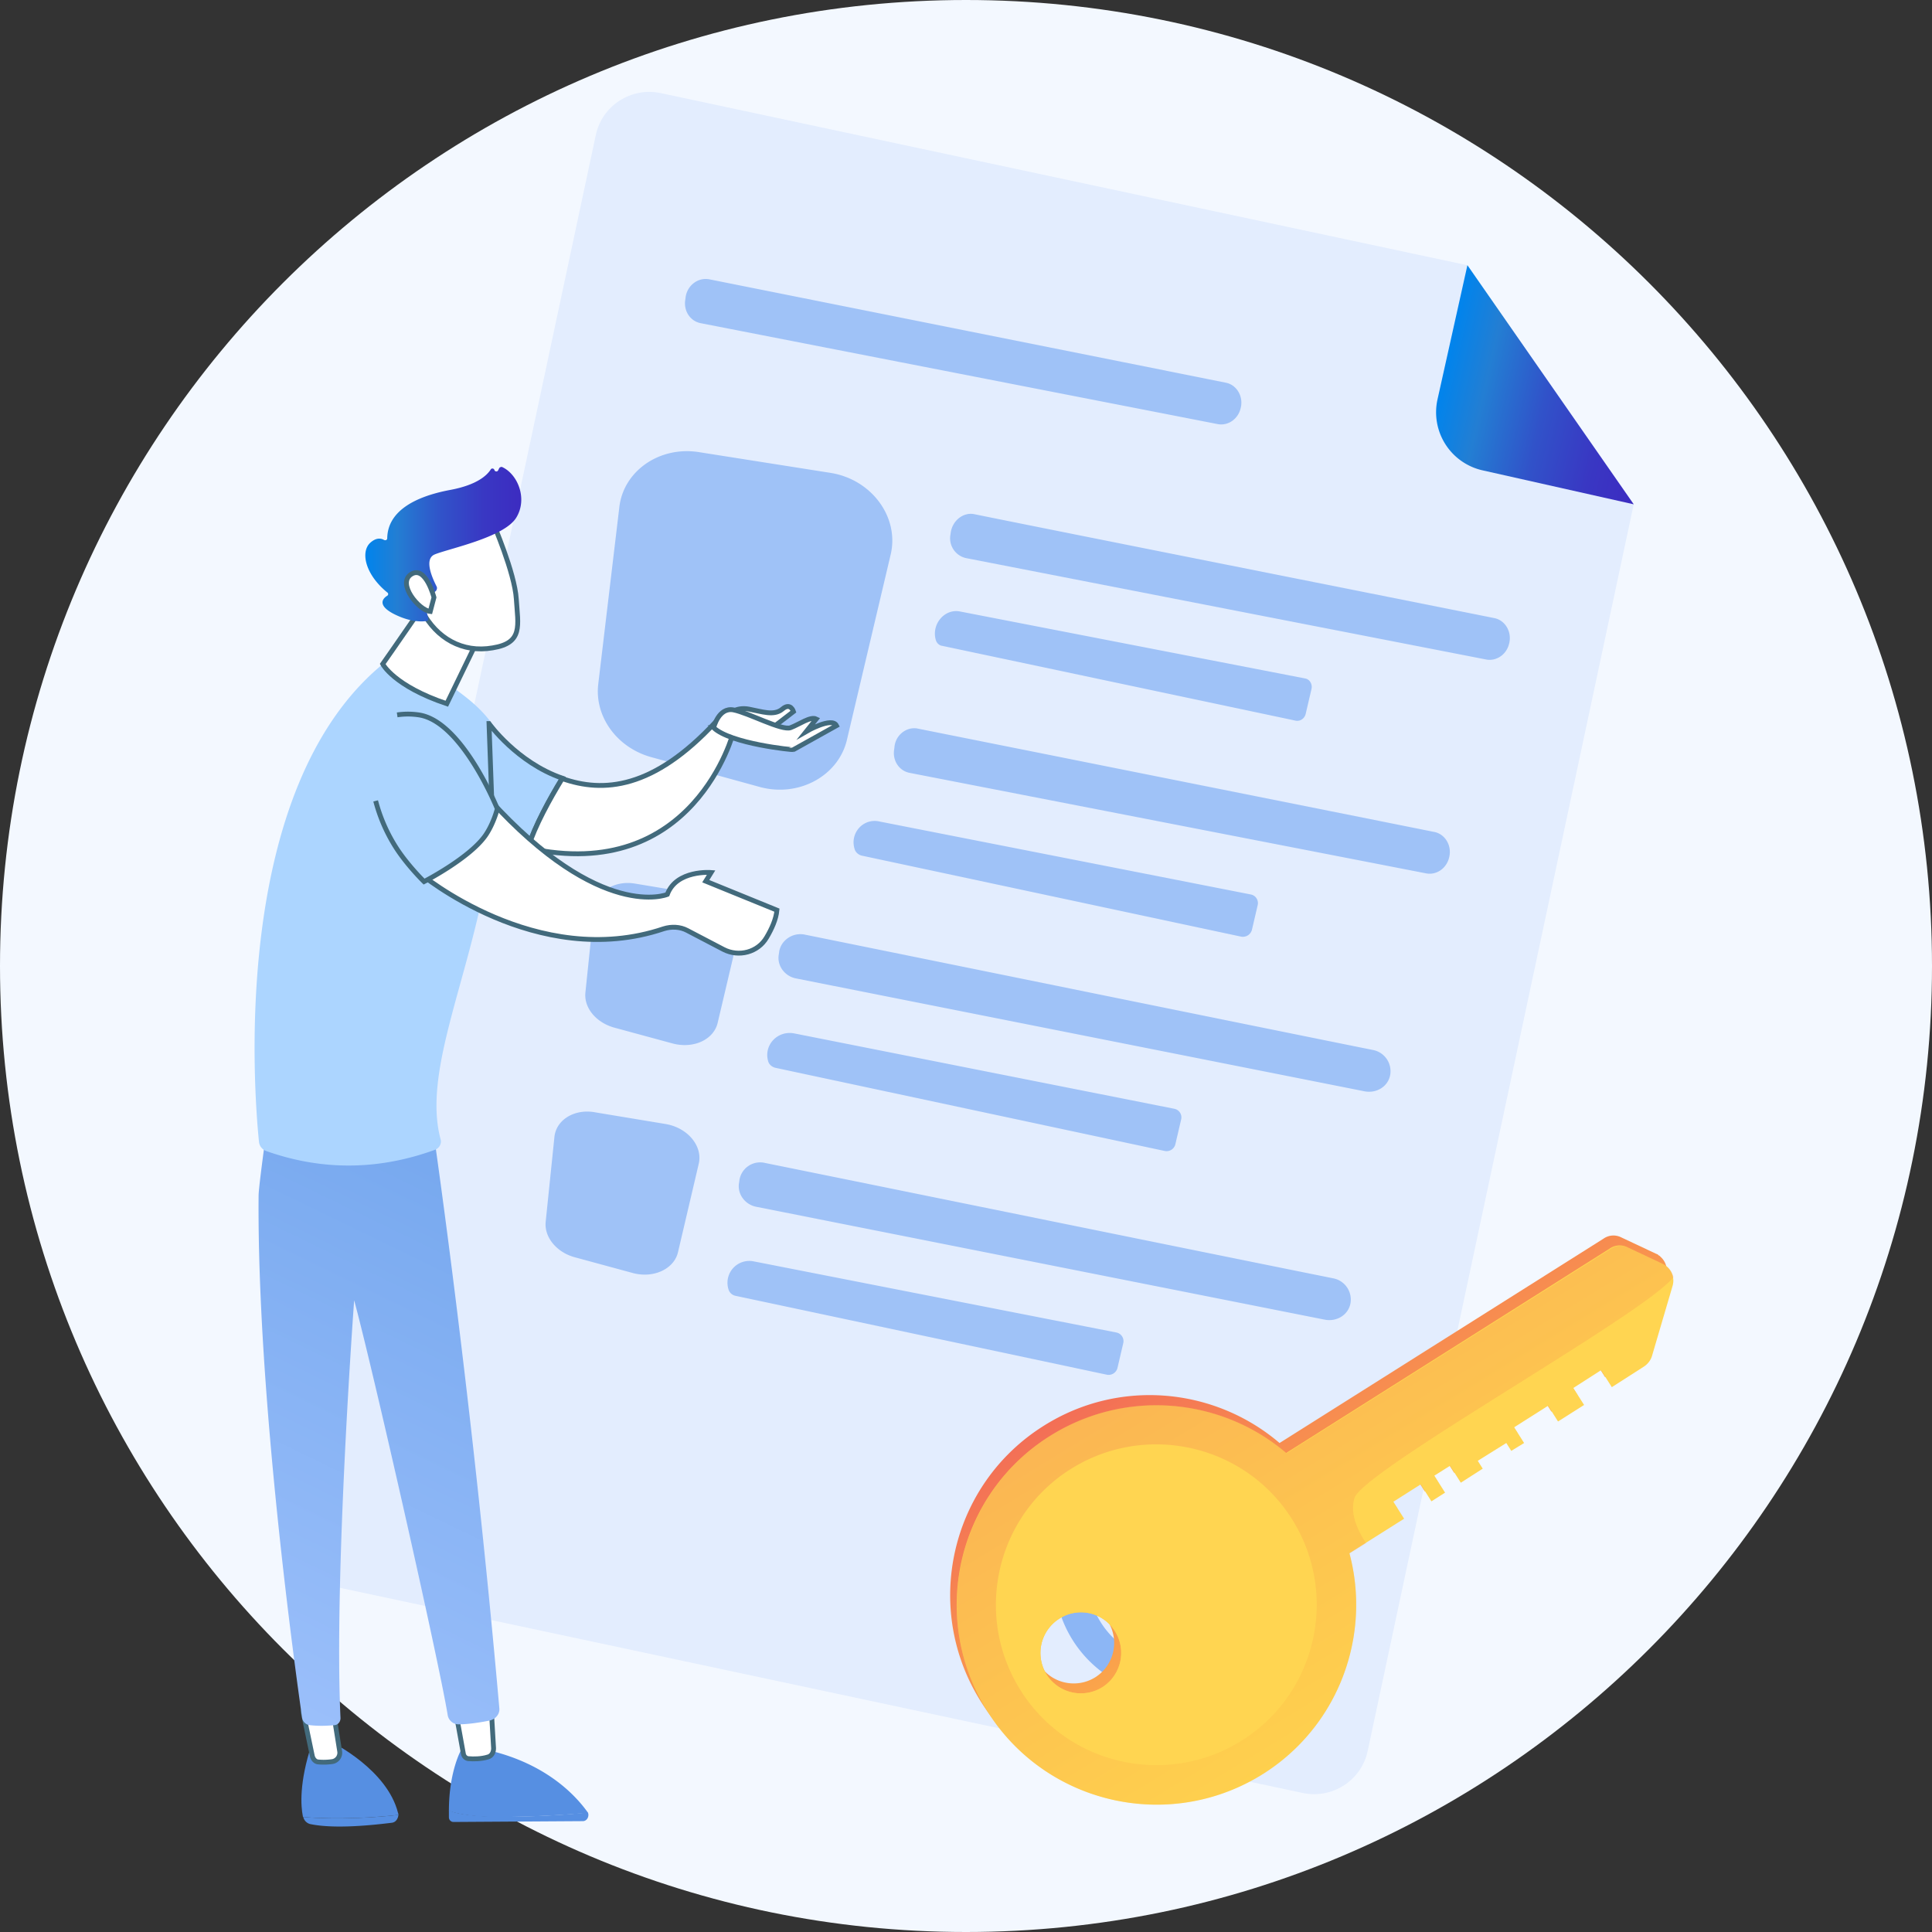
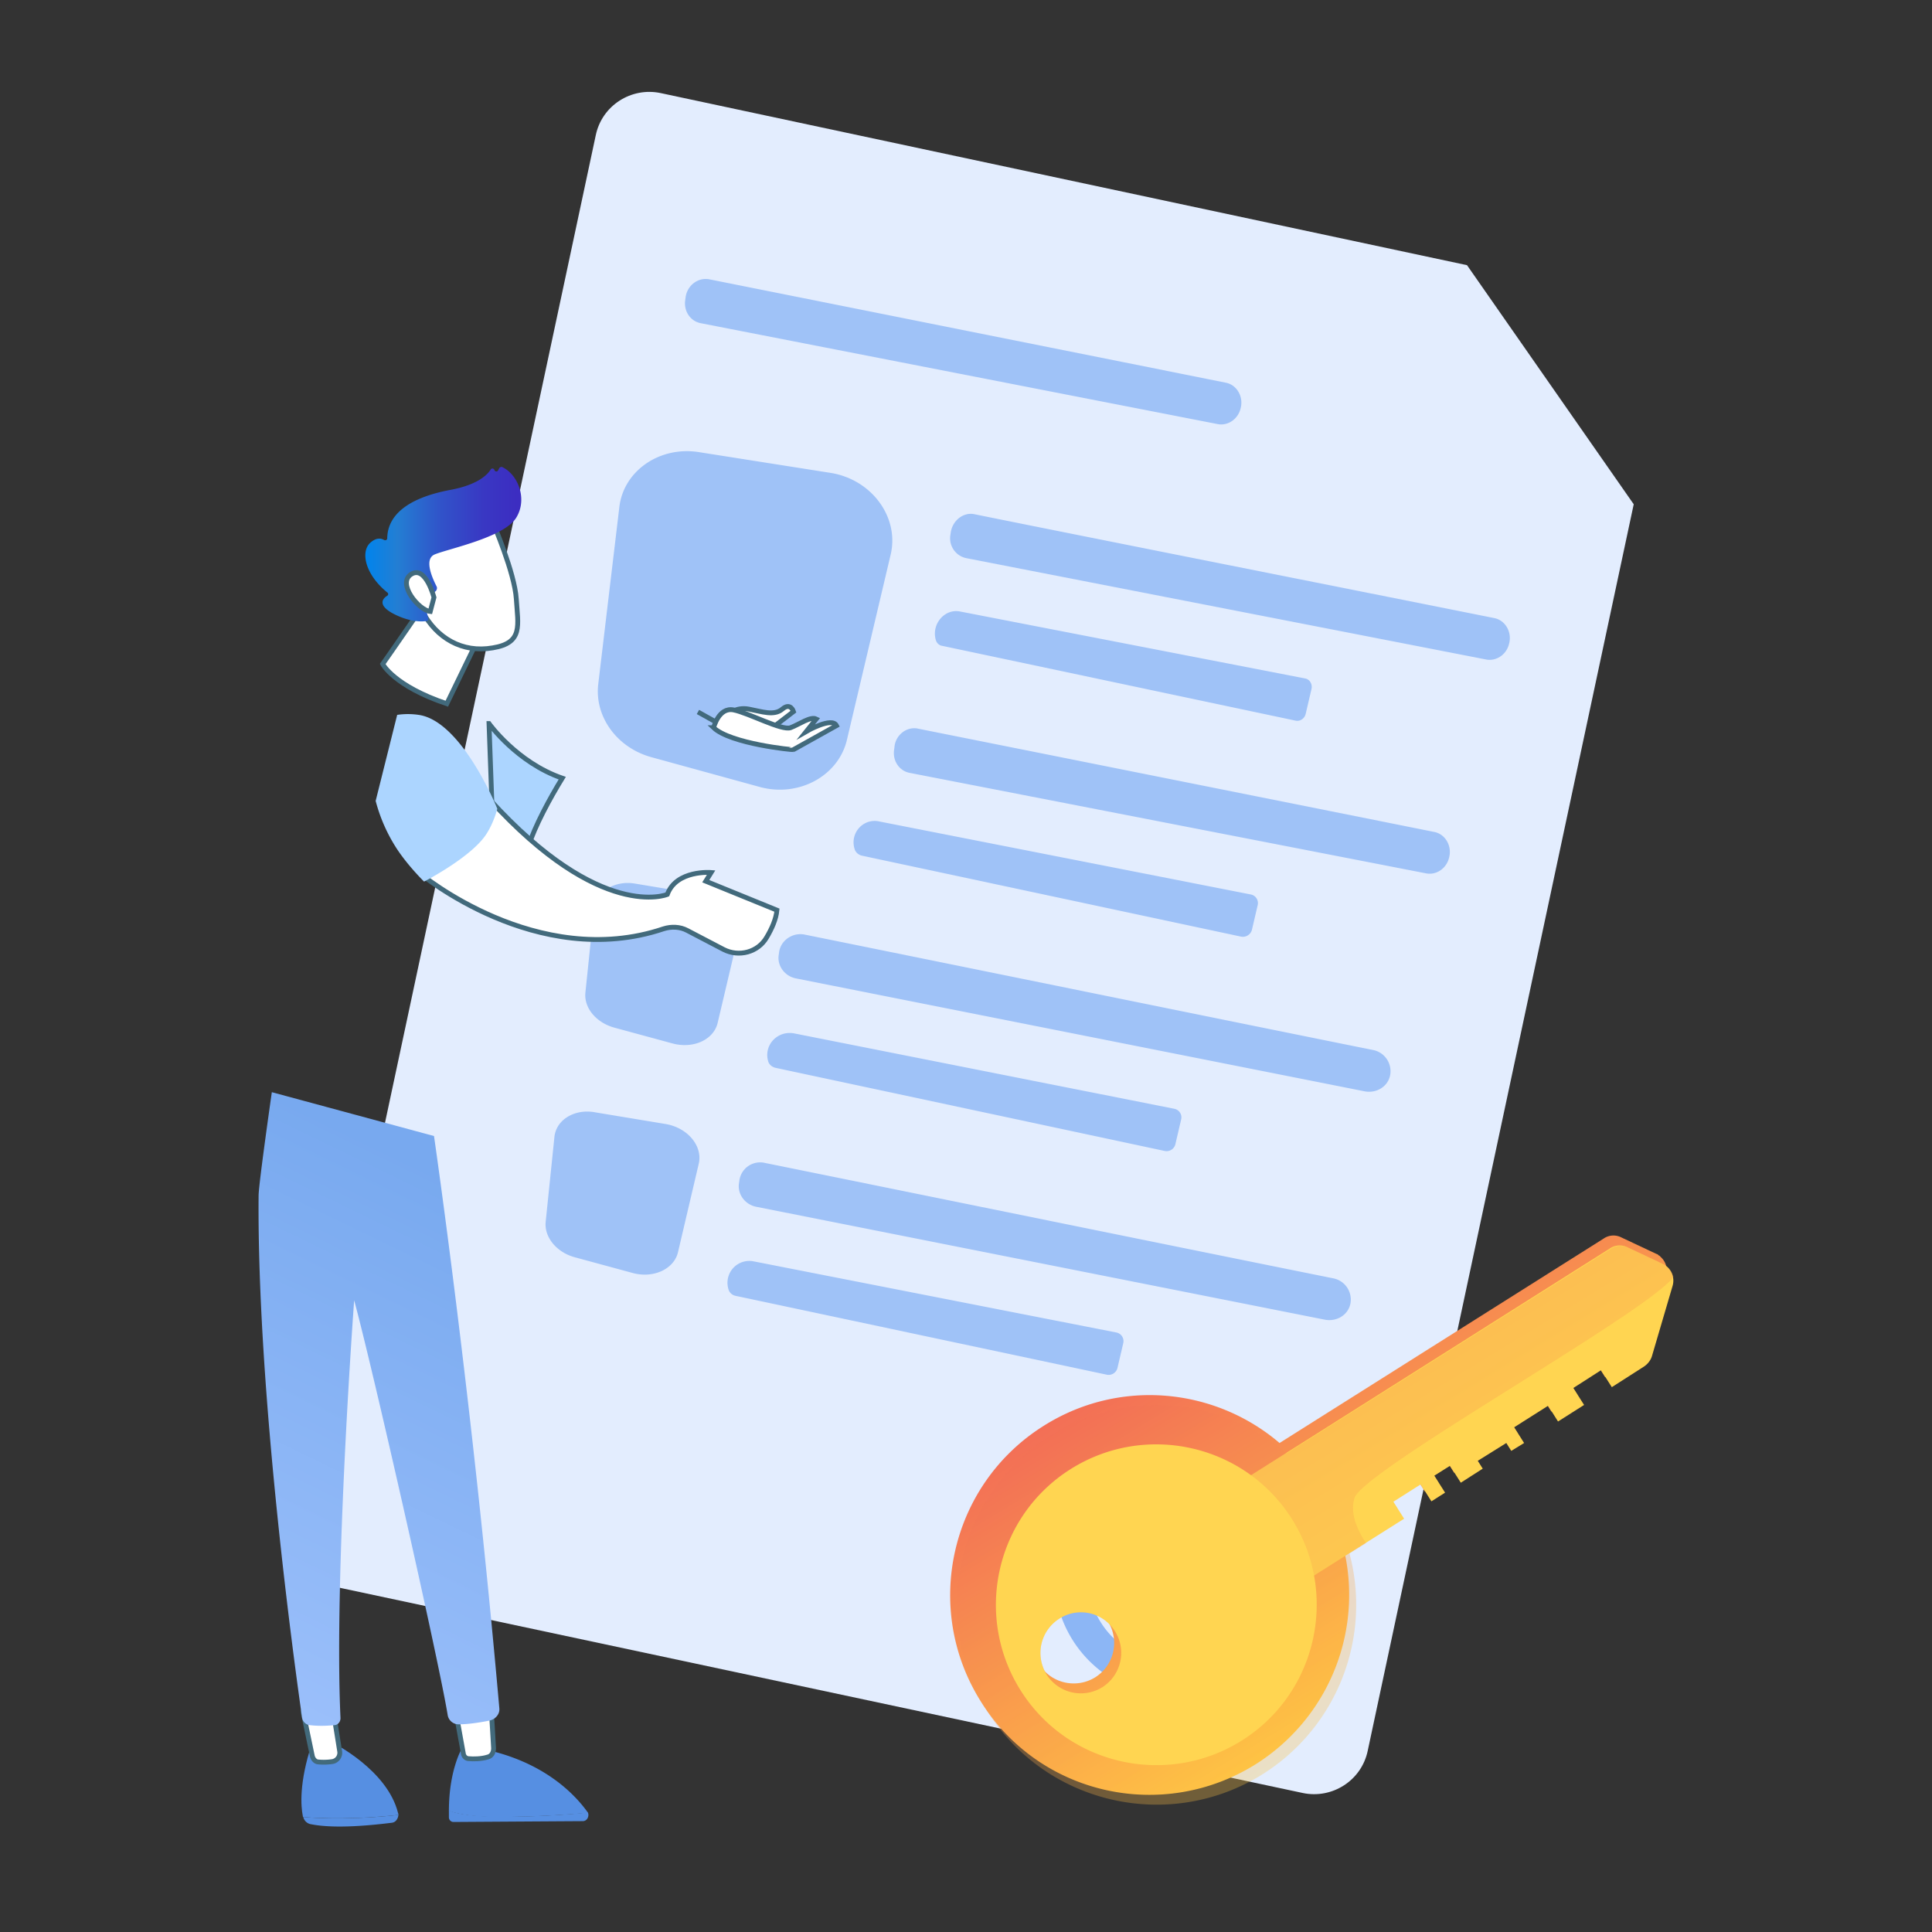
<svg xmlns="http://www.w3.org/2000/svg" width="100" height="100" fill="none">
  <rect width="100%" height="100%" fill="#333333" stroke="none" />
-   <path d="M50 100c27.614 0 50-22.386 50-50S77.614 0 50 0 0 22.386 0 50s22.386 50 50 50z" fill="#F3F8FF" />
  <path d="M84.561 26.102L70.793 90.621c-.322 1.541-1.842 2.505-3.362 2.184l-49.743-10.6c-1.542-.321-2.506-1.841-2.184-3.362L30.836 7.002c.32-1.542 1.841-2.506 3.361-2.184l41.735 8.907 8.63 12.377z" fill="#E3EDFE" />
-   <path d="M75.954 13.727l8.608 12.376-7.816-1.756a3.08 3.08 0 01-2.334-3.704l1.541-6.916z" fill="url(#paint0_linear)" />
  <path opacity=".78" d="M28.695 58.864l-.45 4.369c-.086.792.557 1.584 1.499 1.841l2.998.814c1.092.3 2.163-.214 2.355-1.092l1.07-4.561c.215-.92-.577-1.863-1.712-2.056l-3.619-.6c-1.07-.213-2.056.365-2.141 1.285zm10.898 1.329c5.075 1.028 24.519 4.99 29.422 5.974a1.12 1.12 0 01.878 1.328c-.128.578-.706.92-1.306.814l-29.443-5.846c-.557-.107-.964-.621-.9-1.178l.022-.15a1.085 1.085 0 011.328-.942zm-1.883 6.552c.042.15.17.279.342.322l19.25 4.09a.473.473 0 00.536-.343l.3-1.285a.456.456 0 00-.343-.557l-18.78-3.683a1.131 1.131 0 00-1.306 1.456zm-6.96-19.7l-.449 4.326c-.085.792.557 1.563 1.499 1.82l2.998.814c1.092.3 2.163-.193 2.355-1.092l1.071-4.54c.214-.92-.578-1.863-1.713-2.034l-3.619-.6c-1.07-.192-2.034.407-2.141 1.306zm10.9 1.329c5.075 1.027 24.518 4.989 29.422 5.974a1.12 1.12 0 01.877 1.328c-.128.578-.706.92-1.306.813L41.2 50.643c-.557-.107-.964-.62-.9-1.177l.022-.15c.064-.621.685-1.07 1.328-.942zm-1.885 6.572c.043.15.193.279.364.322l20.15 4.304a.467.467 0 00.557-.343l.3-1.285a.454.454 0 00-.364-.556L41.114 53.49c-.878-.171-1.606.621-1.349 1.456zm7.729-17.236c4.604.92 22.27 4.453 26.746 5.352.556.108.92.707.77 1.307-.128.578-.663.942-1.199.835L47.066 40c-.514-.107-.856-.6-.792-1.156l.021-.15c.043-.642.621-1.092 1.2-.985zm-3.254 6.252c.043.15.193.278.343.32L64.24 48.48a.485.485 0 00.557-.343l.3-1.285a.454.454 0 00-.364-.556l-19.187-3.77c-.856-.213-1.584.6-1.306 1.436zm6.21-17.344c4.625.942 22.42 4.475 26.894 5.374.557.107.921.707.771 1.307-.128.578-.663.942-1.199.835L50 28.887a1.048 1.048 0 01-.814-1.156l.022-.15c.085-.642.663-1.092 1.241-.963zm-2.013 6.508c.043.15.171.279.32.3l18.31 3.876c.235.043.449-.107.513-.343l.3-1.285c.064-.256-.086-.513-.321-.556l-17.88-3.47c-.793-.15-1.478.665-1.242 1.478zm-16.381-6.872l-1.092 9.165c-.193 1.67.963 3.276 2.74 3.769l5.611 1.542c2.013.556 4.069-.557 4.518-2.42l2.27-9.615c.45-1.927-.985-3.875-3.105-4.218l-6.788-1.07c-2.056-.343-3.94.963-4.154 2.847zm4.648-11.799c4.604.921 22.27 4.454 26.745 5.354.557.107.92.706.77 1.306-.128.578-.663.942-1.198.835l-26.767-5.225c-.514-.107-.856-.6-.792-1.156l.021-.15c.065-.621.621-1.07 1.22-.964z" fill="#8CB6F5" />
  <path d="M59.38 87.624c-3.299-.75-5.397-4.026-4.648-7.323.75-3.298 4.026-5.397 7.324-4.647 3.297.75 5.396 4.026 4.647 7.323-.729 3.298-4.026 5.375-7.324 4.647zm2.312-10.321a4.432 4.432 0 00-5.29 3.34 4.432 4.432 0 003.341 5.29 4.432 4.432 0 005.29-3.341 4.432 4.432 0 00-3.341-5.29z" fill="#8CB6F5" />
  <path d="M65.01 91.307a10.36 10.36 0 004.476-11.414l.856-.535 1.992-1.263-.557-.878 1.413-.9.557.878.707-.45-.557-.877.814-.514.556.878 1.135-.728-.257-.407 1.478-.92.257.406.664-.407-.514-.814 1.756-1.113.513.814 1.35-.857-.557-.878 1.434-.92.557.877 1.67-1.07c.193-.129.343-.322.407-.536l1.071-3.64a.944.944 0 00-.235-.942l-.065-.064-.021-.022c-.022-.021-.043-.021-.064-.043 0 0-.022 0-.022-.021a.163.163 0 00-.085-.043l-1.82-.856a.892.892 0 00-.921.064L66.23 74.69c-3.362-2.87-8.308-3.362-12.227-.878-4.818 3.04-6.274 9.422-3.233 14.261 3.019 4.84 9.4 6.274 14.24 3.234zm-11.199-5.14a2.103 2.103 0 01.643-2.89 2.103 2.103 0 012.89.642c.621.985.322 2.27-.642 2.89-.985.622-2.291.322-2.89-.641z" fill="url(#paint1_linear)" />
  <path d="M64.733 83.62l7.944-5.012-.557-.878 1.414-.899.556.878.707-.45-.557-.878.814-.513.557.877 1.135-.728-.257-.406 1.477-.921.257.407.664-.407-.514-.814 1.756-1.114.514.814 1.349-.856-.557-.878 1.435-.921.557.878 1.67-1.07c.193-.13.342-.322.407-.536l1.07-3.64a.959.959 0 00-.514-1.135l-1.82-.857a.892.892 0 00-.92.064L63.084 77.41l1.649 6.21z" fill="#FFD551" />
-   <path d="M51.113 88.587c3.04 4.818 9.422 6.274 14.261 3.233 4.818-3.04 6.274-9.422 3.233-14.261-3.04-4.818-9.421-6.274-14.26-3.234-4.84 3.041-6.275 9.422-3.234 14.262zm6.595-4.155c.621.985.321 2.27-.642 2.891a2.103 2.103 0 01-2.891-.642 2.103 2.103 0 01.642-2.891 2.065 2.065 0 012.891.642z" fill="#FFD551" />
  <path opacity=".3" d="M54.347 74.326c-4.818 3.04-6.274 9.422-3.234 14.261 3.041 4.818 9.422 6.274 14.262 3.233a10.36 10.36 0 004.475-11.413l.857-.535c-.728-1.092-.75-1.82-.6-2.334.45-1.435 15.075-9.55 16.51-11.435a1.008 1.008 0 00-.514-.664l-1.82-.856a.892.892 0 00-.921.064L66.595 75.225c-3.383-2.89-8.33-3.383-12.248-.9zm-.172 12.334a2.103 2.103 0 01.643-2.891 2.103 2.103 0 012.89.642c.622.986.322 2.27-.642 2.891-.985.621-2.29.343-2.89-.642z" fill="url(#paint2_linear)" />
  <path d="M52.827 87.495c2.44 3.876 7.58 5.032 11.456 2.59 3.876-2.44 5.032-7.58 2.59-11.455-2.44-3.876-7.58-5.032-11.455-2.591-3.876 2.44-5.032 7.58-2.591 11.456zm4.882-3.062c.621.985.321 2.27-.642 2.89a2.103 2.103 0 01-2.891-.642 2.103 2.103 0 01.642-2.89 2.065 2.065 0 012.891.642z" fill="#FFD551" />
  <path d="M20.622 93.94c0-.042 0-.064-.021-.106-.557-2.227-3.362-3.62-3.362-3.62l-1.114.087c-.642 1.97-.557 3.169-.45 3.704 0 .021 0 .021.022.043.92.085 2.805.128 4.925-.107z" fill="#568FE2" />
  <path d="M15.697 94.046a.493.493 0 00.342.364c1.307.279 3.362.043 4.24-.064.193-.021.321-.192.343-.407-2.12.236-4.005.193-4.925.108z" fill="#568FE2" />
  <path d="M15.697 88.65l.47 2.249c.044.171.172.3.322.3.193.02.45.02.728-.022a.464.464 0 00.364-.535l-.321-2.013h-1.563v.021z" fill="#fff" stroke="#426A7C" stroke-width=".25" stroke-miterlimit="10" />
  <path d="M25.419 94.026c-1.22-.043-1.863-.171-2.184-.32v.363c0 .129.107.236.235.236l6.703-.043c.214 0 .342-.257.257-.45-.878.107-3.127.257-5.011.214z" fill="#568FE2" />
  <path d="M30.43 93.833c0-.022-.022-.043-.022-.043-.6-.835-2.098-2.484-5.096-3.19l-1.435-.043s-.642 1.113-.642 3.169c.321.128.963.278 2.184.321a54.72 54.72 0 005.01-.214z" fill="#568FE2" />
  <path d="M23.556 88.438c.022.107.321 1.713.428 2.334.022.15.15.257.279.257.235.021.642.021.985-.086.192-.043.3-.235.3-.45l-.15-2.548-1.842.493z" fill="#fff" stroke="#426A7C" stroke-width=".25" stroke-miterlimit="10" />
  <path d="M22.464 58.801s1.97 13.533 3.383 29.636c.021.3-.214.557-.514.621-.428.086-1.07.193-1.606.193a.573.573 0 01-.557-.493c-.47-2.87-3.918-18.094-4.839-21.456 0 0-1.05 14.24-.707 21.627 0 .193-.128.343-.3.365-.278.021-.728.064-1.284 0a.456.456 0 01-.407-.407c-.343-2.399-2.334-16.703-2.248-27.002 0-.579.685-5.354.685-5.354l8.394 2.27z" fill="url(#paint3_linear)" />
-   <path d="M13.77 59.573a.563.563 0 01-.365-.471c-.257-2.548-1.52-18.287 6.467-24.775 0 0 .45-1.2 4.24 1.756 3.769 2.955 1.756 6.038.856 10.32-1.092 5.161-3.019 9.38-2.162 12.57.064.214-.065.45-.279.536-2.933 1.07-5.867 1.092-8.758.064z" fill="#ACD5FF" />
  <path d="M22.998 29.615c0 .214-3.19 4.754-3.19 4.754s.577 1.135 3.318 2.056l2.356-4.861-2.484-1.949z" fill="#fff" stroke="#426A7C" stroke-width=".25" stroke-miterlimit="10" />
  <path d="M25.504 27.023s1.135 2.613 1.22 3.983c.086 1.37.364 2.27-1.22 2.527-1.585.278-2.912-.514-3.64-1.884 0 0-1.135-2.099-.878-2.977.257-.835 4.518-1.649 4.518-1.649z" fill="#fff" stroke="#426A7C" stroke-width=".25" stroke-miterlimit="10" />
  <path d="M22.399 30.686l.085-.043c.108-.043.172-.192.108-.3-.214-.428-.664-1.413-.086-1.648.728-.3 3.597-.878 4.218-1.906.6-.985.065-2.249-.728-2.613-.043-.021-.107 0-.15.043l-.064.129c-.043.085-.171.064-.192-.022-.022-.085-.15-.107-.193-.021-.193.3-.707.792-2.077 1.05-1.949.363-3.255 1.155-3.277 2.505 0 .085-.085.128-.17.085-.15-.085-.386-.128-.686.129-.535.45-.321 1.627.856 2.59a.1.1 0 010 .172c-.214.128-.535.471.3.92.857.45 1.5.429 1.735.386.064 0 .107-.064.085-.128l-.257-1.178c-.021-.064.043-.129.107-.129h.386v-.021z" fill="url(#paint4_linear)" />
  <path d="M22.462 30.922s-.428-1.67-1.177-1.2c-.75.471.385 1.863.985 1.928l.192-.728z" fill="#fff" stroke="#426A7C" stroke-width=".25" stroke-miterlimit="10" />
  <path d="M25.311 37.451l.214 5.91c.621.214 1.22.386 1.799.514.364-1.135 1.135-2.548 1.777-3.597-2.355-.814-3.79-2.827-3.79-2.827z" fill="#ACD5FF" stroke="#426A7C" stroke-width=".25" stroke-miterlimit="10" />
-   <path d="M37.045 37.365c-3.233 3.49-5.824 3.683-7.944 2.934-.642 1.05-1.413 2.441-1.777 3.597 8.608 1.906 10.642-6.017 10.642-6.017l-.92-.514zm.664-.385s.364-.406 1.05-.277c.684.128 1.305.363 1.734 0 .428-.365.578.128.578.128l-1.285.985-2.077-.835z" fill="#fff" stroke="#426A7C" stroke-width=".25" stroke-miterlimit="10" />
+   <path d="M37.045 37.365l-.92-.514zm.664-.385s.364-.406 1.05-.277c.684.128 1.305.363 1.734 0 .428-.365.578.128.578.128l-1.285.985-2.077-.835z" fill="#fff" stroke="#426A7C" stroke-width=".25" stroke-miterlimit="10" />
  <path d="M36.938 37.666s.257-1.071 1.028-.921c.77.15 2.505 1.092 2.955.92.45-.17 1.028-.599 1.328-.45l-.514.643s1.327-.77 1.563-.3L41.07 38.8c-.022.022-3.255-.3-4.133-1.134zm-15.204 7.538s6.06 5.075 12.613 2.87c.407-.129.856-.108 1.22.085l1.885.985c.792.407 1.777.15 2.227-.62.257-.43.492-.943.535-1.414l-3.683-1.5.278-.449s-1.798-.15-2.27 1.135c0 0-3.426 1.435-9.207-4.925 0 0-2.613 2.248-3.598 3.833z" fill="#fff" stroke="#426A7C" stroke-width=".25" stroke-miterlimit="10" />
  <path d="M19.444 41.455a8.493 8.493 0 001.114 2.506c.6.9 1.392 1.67 1.392 1.67s2.42-1.242 3.212-2.441c.407-.621.578-1.328.578-1.328s-1.82-4.54-4.069-4.86a3.783 3.783 0 00-1.113 0" fill="#ACD5FF" />
-   <path d="M19.444 41.455a8.493 8.493 0 001.114 2.506c.6.9 1.392 1.67 1.392 1.67s2.42-1.242 3.212-2.441c.407-.621.578-1.328.578-1.328s-1.82-4.54-4.069-4.86a3.783 3.783 0 00-1.113 0" stroke="#426A7C" stroke-width=".25" stroke-miterlimit="10" />
  <defs>
    <linearGradient id="paint0_linear" x1="74.833" y1="18.701" x2="85.673" y2="21.133" gradientUnits="userSpaceOnUse">
      <stop stop-color="#0084ED" />
      <stop offset=".205" stop-color="#237ED3" />
      <stop offset=".491" stop-color="#3152C9" />
      <stop offset=".767" stop-color="#3937C3" />
      <stop offset=".967" stop-color="#3C2DC1" />
    </linearGradient>
    <linearGradient id="paint1_linear" x1="74.013" y1="85.809" x2="63.263" y2="68.155" gradientUnits="userSpaceOnUse">
      <stop stop-color="#FFC444" />
      <stop offset=".996" stop-color="#F36F56" />
    </linearGradient>
    <linearGradient id="paint2_linear" x1="74.381" y1="86.308" x2="63.631" y2="68.654" gradientUnits="userSpaceOnUse">
      <stop stop-color="#FFC444" />
      <stop offset=".996" stop-color="#F36F56" />
    </linearGradient>
    <linearGradient id="paint3_linear" x1="25.166" y1="61.836" x2="5.178" y2="103.041" gradientUnits="userSpaceOnUse">
      <stop stop-color="#78A9EF" />
      <stop offset=".708" stop-color="#9FC2FC" />
    </linearGradient>
    <linearGradient id="paint4_linear" x1="18.907" y1="28.161" x2="26.981" y2="28.161" gradientUnits="userSpaceOnUse">
      <stop stop-color="#0084ED" />
      <stop offset=".205" stop-color="#237ED3" />
      <stop offset=".491" stop-color="#3152C9" />
      <stop offset=".767" stop-color="#3937C3" />
      <stop offset=".967" stop-color="#3C2DC1" />
    </linearGradient>
  </defs>
</svg>